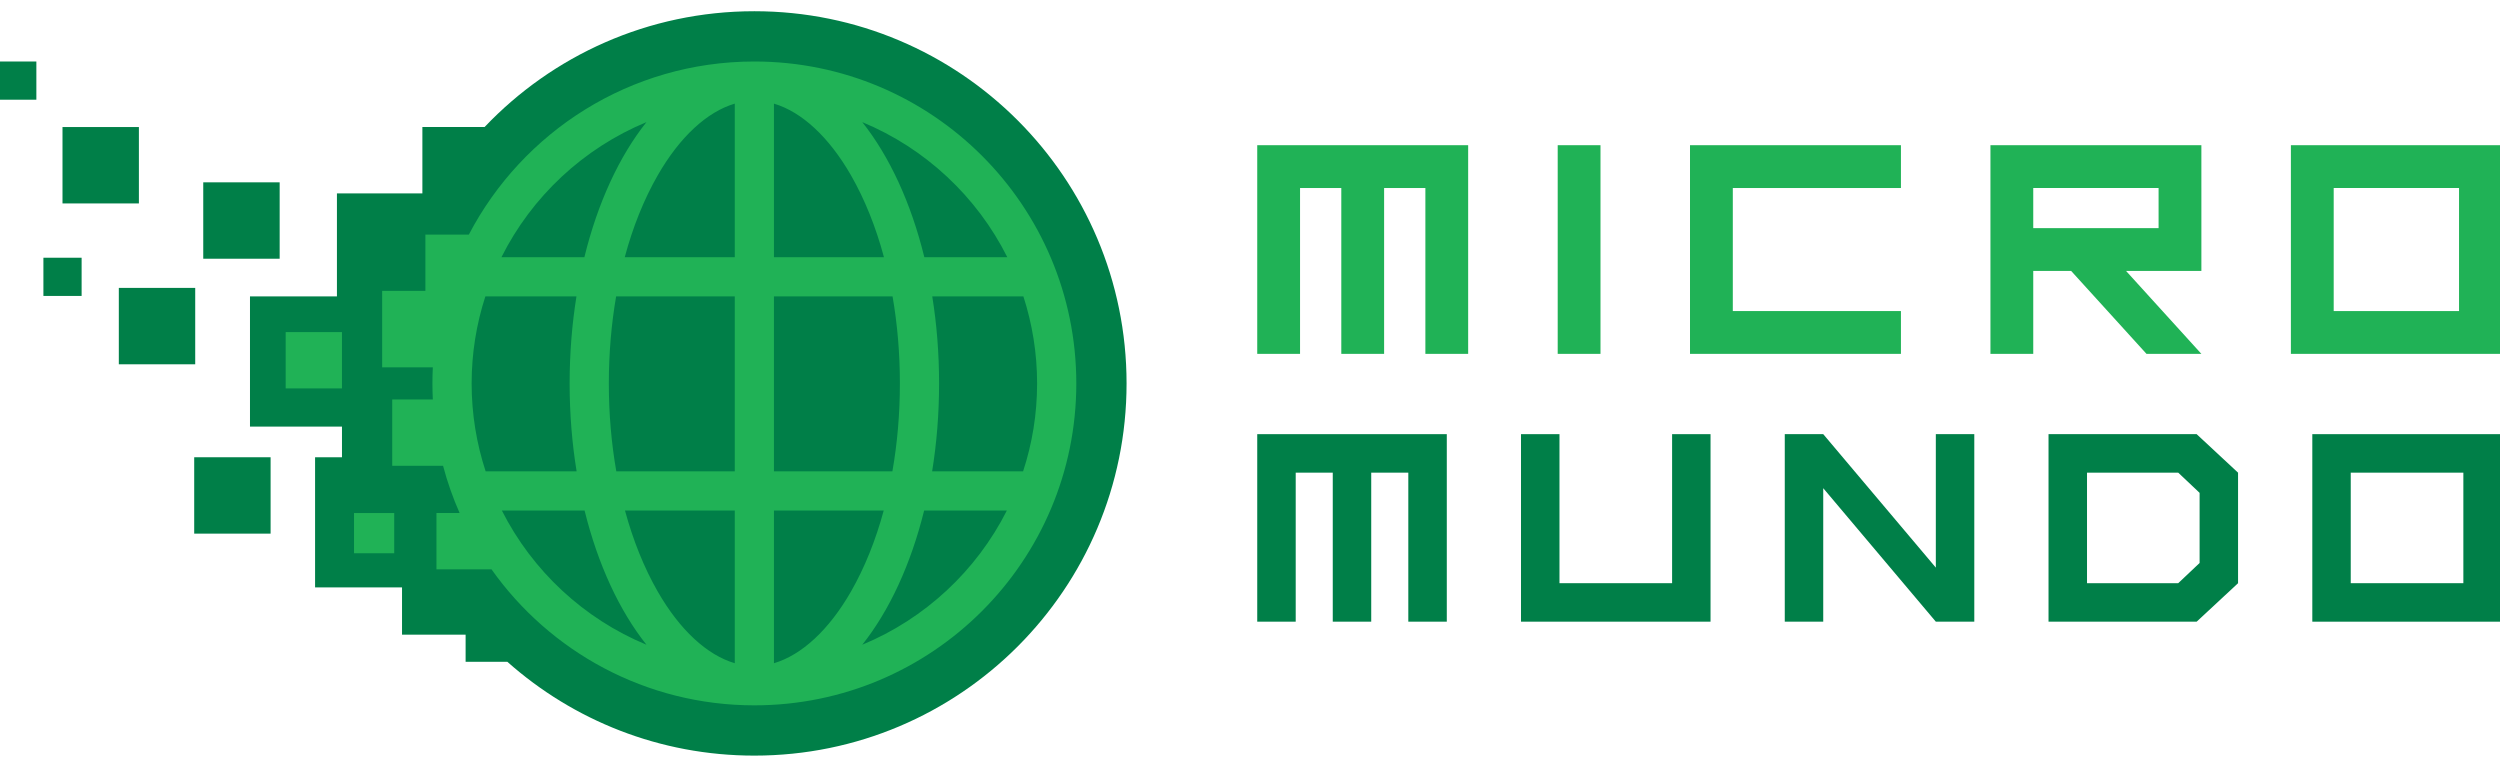
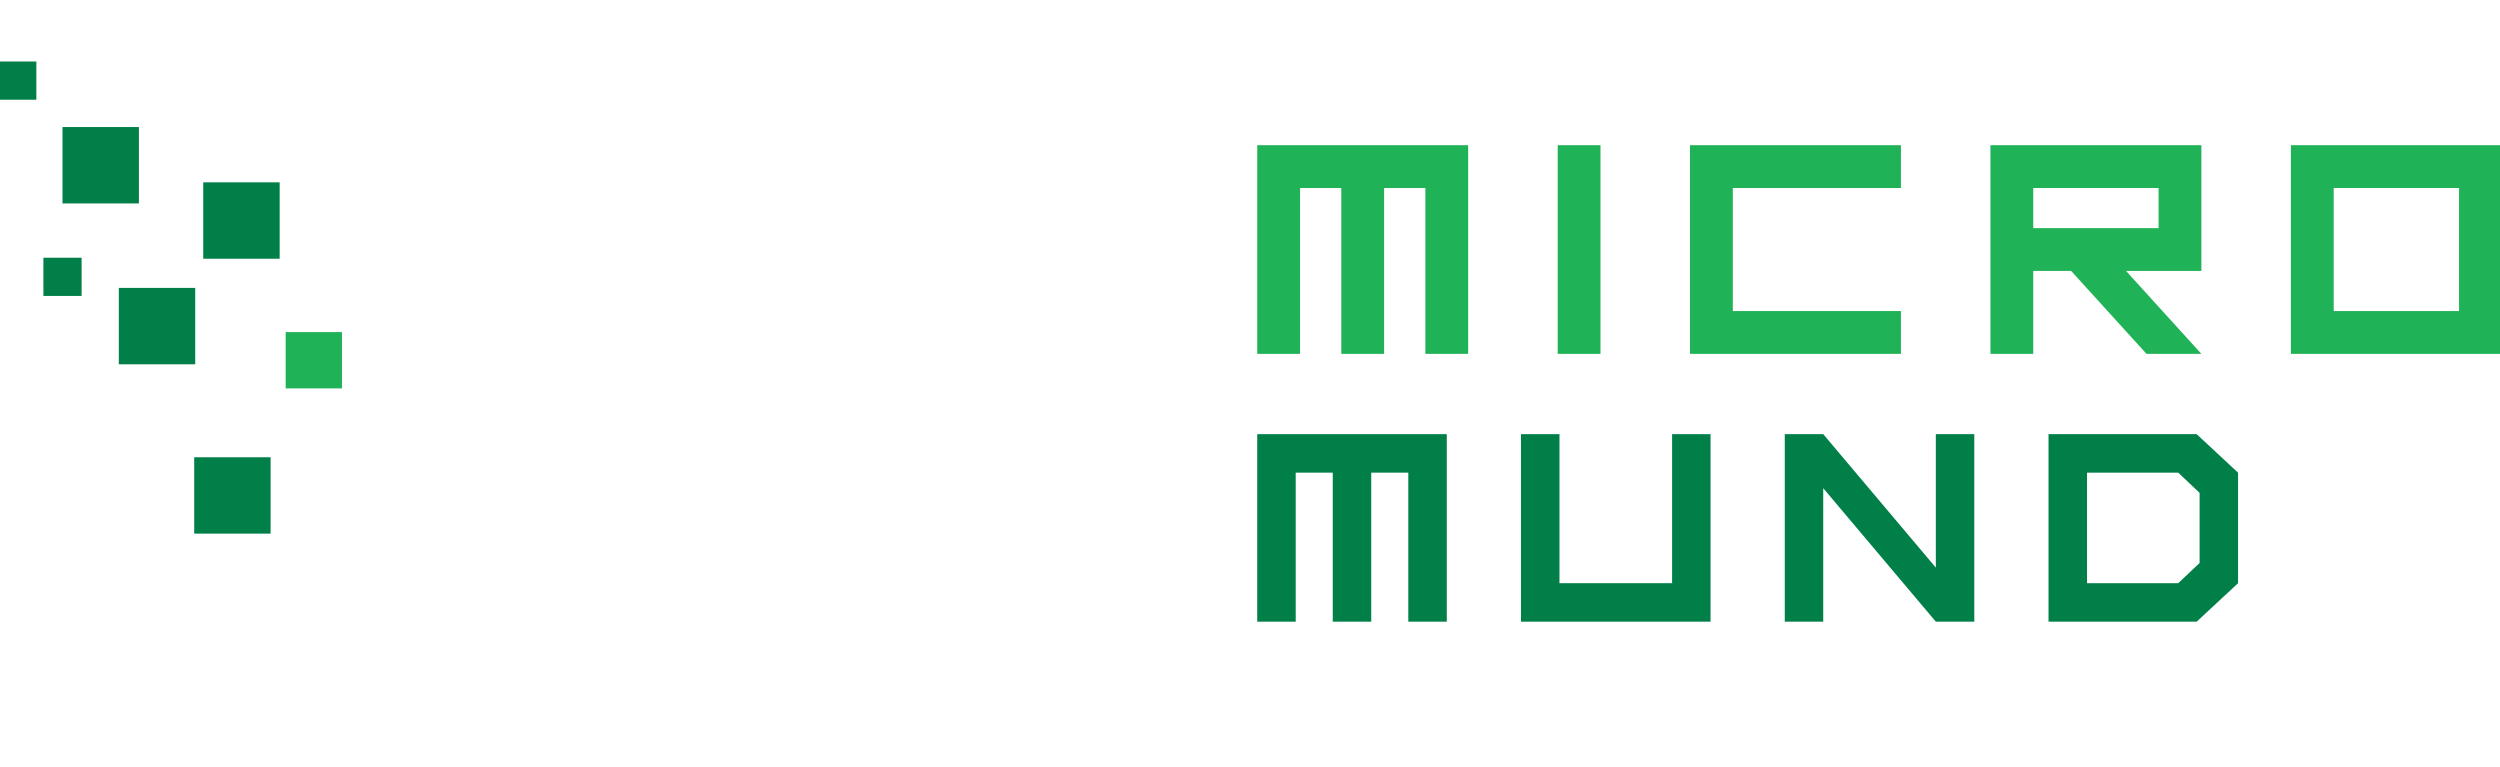
<svg xmlns="http://www.w3.org/2000/svg" version="1.1" id="Layer_1" x="0px" y="0px" width="163px" height="50px" viewBox="0 0 163 50" enable-background="new 0 0 163 50" xml:space="preserve">
  <g>
    <g>
      <g>
-         <path fill="#007F48" d="M49.184,0.732c-6.923,0-13.168,2.9-17.589,7.55h-4.056v4.326h-5.571v6.717h-5.669v8.488h5.998v1.999     h-1.754v8.487h5.669v3.081h4.146v1.771h2.723c4.284,3.805,9.923,6.115,16.103,6.115c13.402,0,24.268-10.865,24.268-24.268     S62.586,0.732,49.184,0.732z" />
        <rect x="13.252" y="11.888" fill="#007F48" width="4.982" height="4.981" />
        <rect x="4.075" y="8.283" fill="#007F48" width="4.981" height="4.981" />
        <rect x="-0.119" y="4.01" fill="#007F48" width="2.49" height="2.491" />
        <rect x="2.83" y="16.804" fill="#007F48" width="2.491" height="2.491" />
        <rect x="7.747" y="18.771" fill="#007F48" width="4.981" height="4.981" />
        <rect x="12.662" y="29.813" fill="#007F48" width="4.981" height="4.98" />
      </g>
      <g>
-         <path fill="#20B256" d="M49.184,4.01c-8.091,0-15.11,4.579-18.615,11.285h-2.833v3.671h-2.819v4.982h3.303     c-0.017,0.348-0.026,0.699-0.026,1.051c0,0.35,0.009,0.699,0.026,1.045h-2.647v4.326h3.315c0.28,1.063,0.643,2.091,1.078,3.079     h-1.509v3.672h3.589c3.802,5.365,10.061,8.867,17.138,8.867c11.593,0,20.991-9.396,20.991-20.989     C70.175,13.408,60.777,4.01,49.184,4.01z M42.148,7.963c-1.771,2.224-3.18,5.265-4.047,8.808h-5.408     C34.675,12.814,38.039,9.666,42.148,7.963z M37.585,19.326c-0.29,1.805-0.445,3.708-0.445,5.674c0,1.988,0.158,3.91,0.455,5.73     h-5.932c-0.591-1.804-0.913-3.729-0.913-5.73c0-1.978,0.315-3.884,0.895-5.674H37.585z M32.722,33.288h5.393     c0.869,3.516,2.272,6.536,4.034,8.749C38.06,40.342,34.708,37.216,32.722,33.288z M47.907,43.242     c-1.81-0.534-3.587-2.171-5.023-4.673c-0.891-1.553-1.607-3.337-2.135-5.281h7.158V43.242z M47.907,30.73h-7.724     c-0.321-1.825-0.487-3.752-0.487-5.73c0-1.957,0.163-3.865,0.475-5.674h7.736V30.73z M47.907,16.771h-7.174     c0.527-1.968,1.251-3.773,2.151-5.342c1.436-2.5,3.214-4.139,5.023-4.672V16.771z M65.677,16.771h-5.41     c-0.867-3.542-2.278-6.584-4.047-8.808C60.329,9.666,63.694,12.814,65.677,16.771z M50.462,6.757     c1.808,0.534,3.585,2.172,5.022,4.672c0.899,1.569,1.623,3.374,2.15,5.342h-7.172V6.757z M50.462,19.326h7.733     c0.314,1.809,0.478,3.717,0.478,5.674c0,1.979-0.168,3.905-0.489,5.73h-7.723V19.326z M50.462,43.242v-9.954h7.156     c-0.527,1.944-1.245,3.729-2.134,5.281C54.048,41.071,52.27,42.708,50.462,43.242z M56.22,42.037     c1.761-2.213,3.165-5.233,4.033-8.749h5.394C63.662,37.216,60.31,40.342,56.22,42.037z M60.775,30.73     c0.295-1.82,0.453-3.742,0.453-5.73c0-1.966-0.154-3.869-0.445-5.674h5.942c0.578,1.79,0.894,3.696,0.894,5.674     c0,2.001-0.321,3.927-0.913,5.73H60.775z" />
        <rect x="18.626" y="21.653" fill="#20B256" width="3.67" height="3.671" />
-         <rect x="23.082" y="33.45" fill="#20B256" width="2.621" height="2.622" />
      </g>
    </g>
    <g>
      <g>
        <polygon fill="#007F48" points="89.404,28.307 86.896,28.307 84.48,28.307 81.972,28.307 81.972,30.817 81.972,40.533      84.48,40.533 84.48,30.817 86.896,30.817 86.896,40.533 89.404,40.533 89.404,30.817 91.822,30.817 91.822,40.533 94.331,40.533      94.331,30.817 94.331,28.307 91.822,28.307    " />
        <path fill="#007F48" d="M139.366,28.307h-3.293h-2.509v2.511v7.207v2.509h2.509h3.293h3.855l2.7-2.509v-7.207l-2.7-2.511H139.366     z M143.414,32.134v4.572l-1.394,1.318h-5.947v-7.207h5.947L143.414,32.134z" />
-         <path fill="#007F48" d="M153.269,28.307h-2.506v2.511v7.207v2.509h2.506h7.343h2.508v-2.509v-7.207v-2.511h-2.508H153.269z      M160.611,38.024h-7.343v-7.207h7.343V38.024z" />
        <polygon fill="#007F48" points="109.021,38.024 101.678,38.024 101.678,28.307 99.169,28.307 99.169,38.024 99.169,40.533      101.678,40.533 109.021,40.533 111.527,40.533 111.527,38.024 111.527,28.307 109.021,28.307    " />
        <polygon fill="#007F48" points="126.216,37.009 118.882,28.315 118.875,28.307 118.875,28.307 116.367,28.307 116.367,40.533      118.875,40.533 118.875,31.83 126.209,40.525 126.216,40.533 128.724,40.533 128.724,28.307 126.216,28.307    " />
      </g>
      <rect x="101.562" y="9.467" fill="#20B256" width="2.79" height="13.605" />
      <polygon fill="#20B256" points="90.244,9.467 87.453,9.467 84.763,9.467 81.972,9.467 81.972,12.259 81.972,23.072 84.763,23.072     84.763,12.259 87.453,12.259 87.453,23.072 90.244,23.072 90.244,12.259 92.935,12.259 92.935,23.072 95.724,23.072     95.724,12.259 95.724,9.467 92.935,9.467   " />
      <path fill="#20B256" d="M135.04,17.666l4.912,5.406h3.578l-4.911-5.406h2.121h2.79v-2.792v-2.615V9.467h-2.79h-8.172h-2.791v2.792    v2.615v2.792v5.406h2.791v-5.406H135.04z M132.568,12.259h8.172v2.615h-8.172V12.259z" />
      <polygon fill="#20B256" points="123.941,20.281 112.979,20.281 112.979,12.259 123.941,12.259 123.941,9.467 112.979,9.467     110.188,9.467 110.188,12.259 110.188,20.281 110.188,23.072 112.979,23.072 123.941,23.072   " />
      <path fill="#20B256" d="M160.329,9.467h-8.172h-2.791v2.792v8.022v2.791h2.791h8.172h2.79v-2.791v-8.022V9.467H160.329z     M160.329,20.281h-8.172v-8.022h8.172V20.281z" />
    </g>
  </g>
</svg>